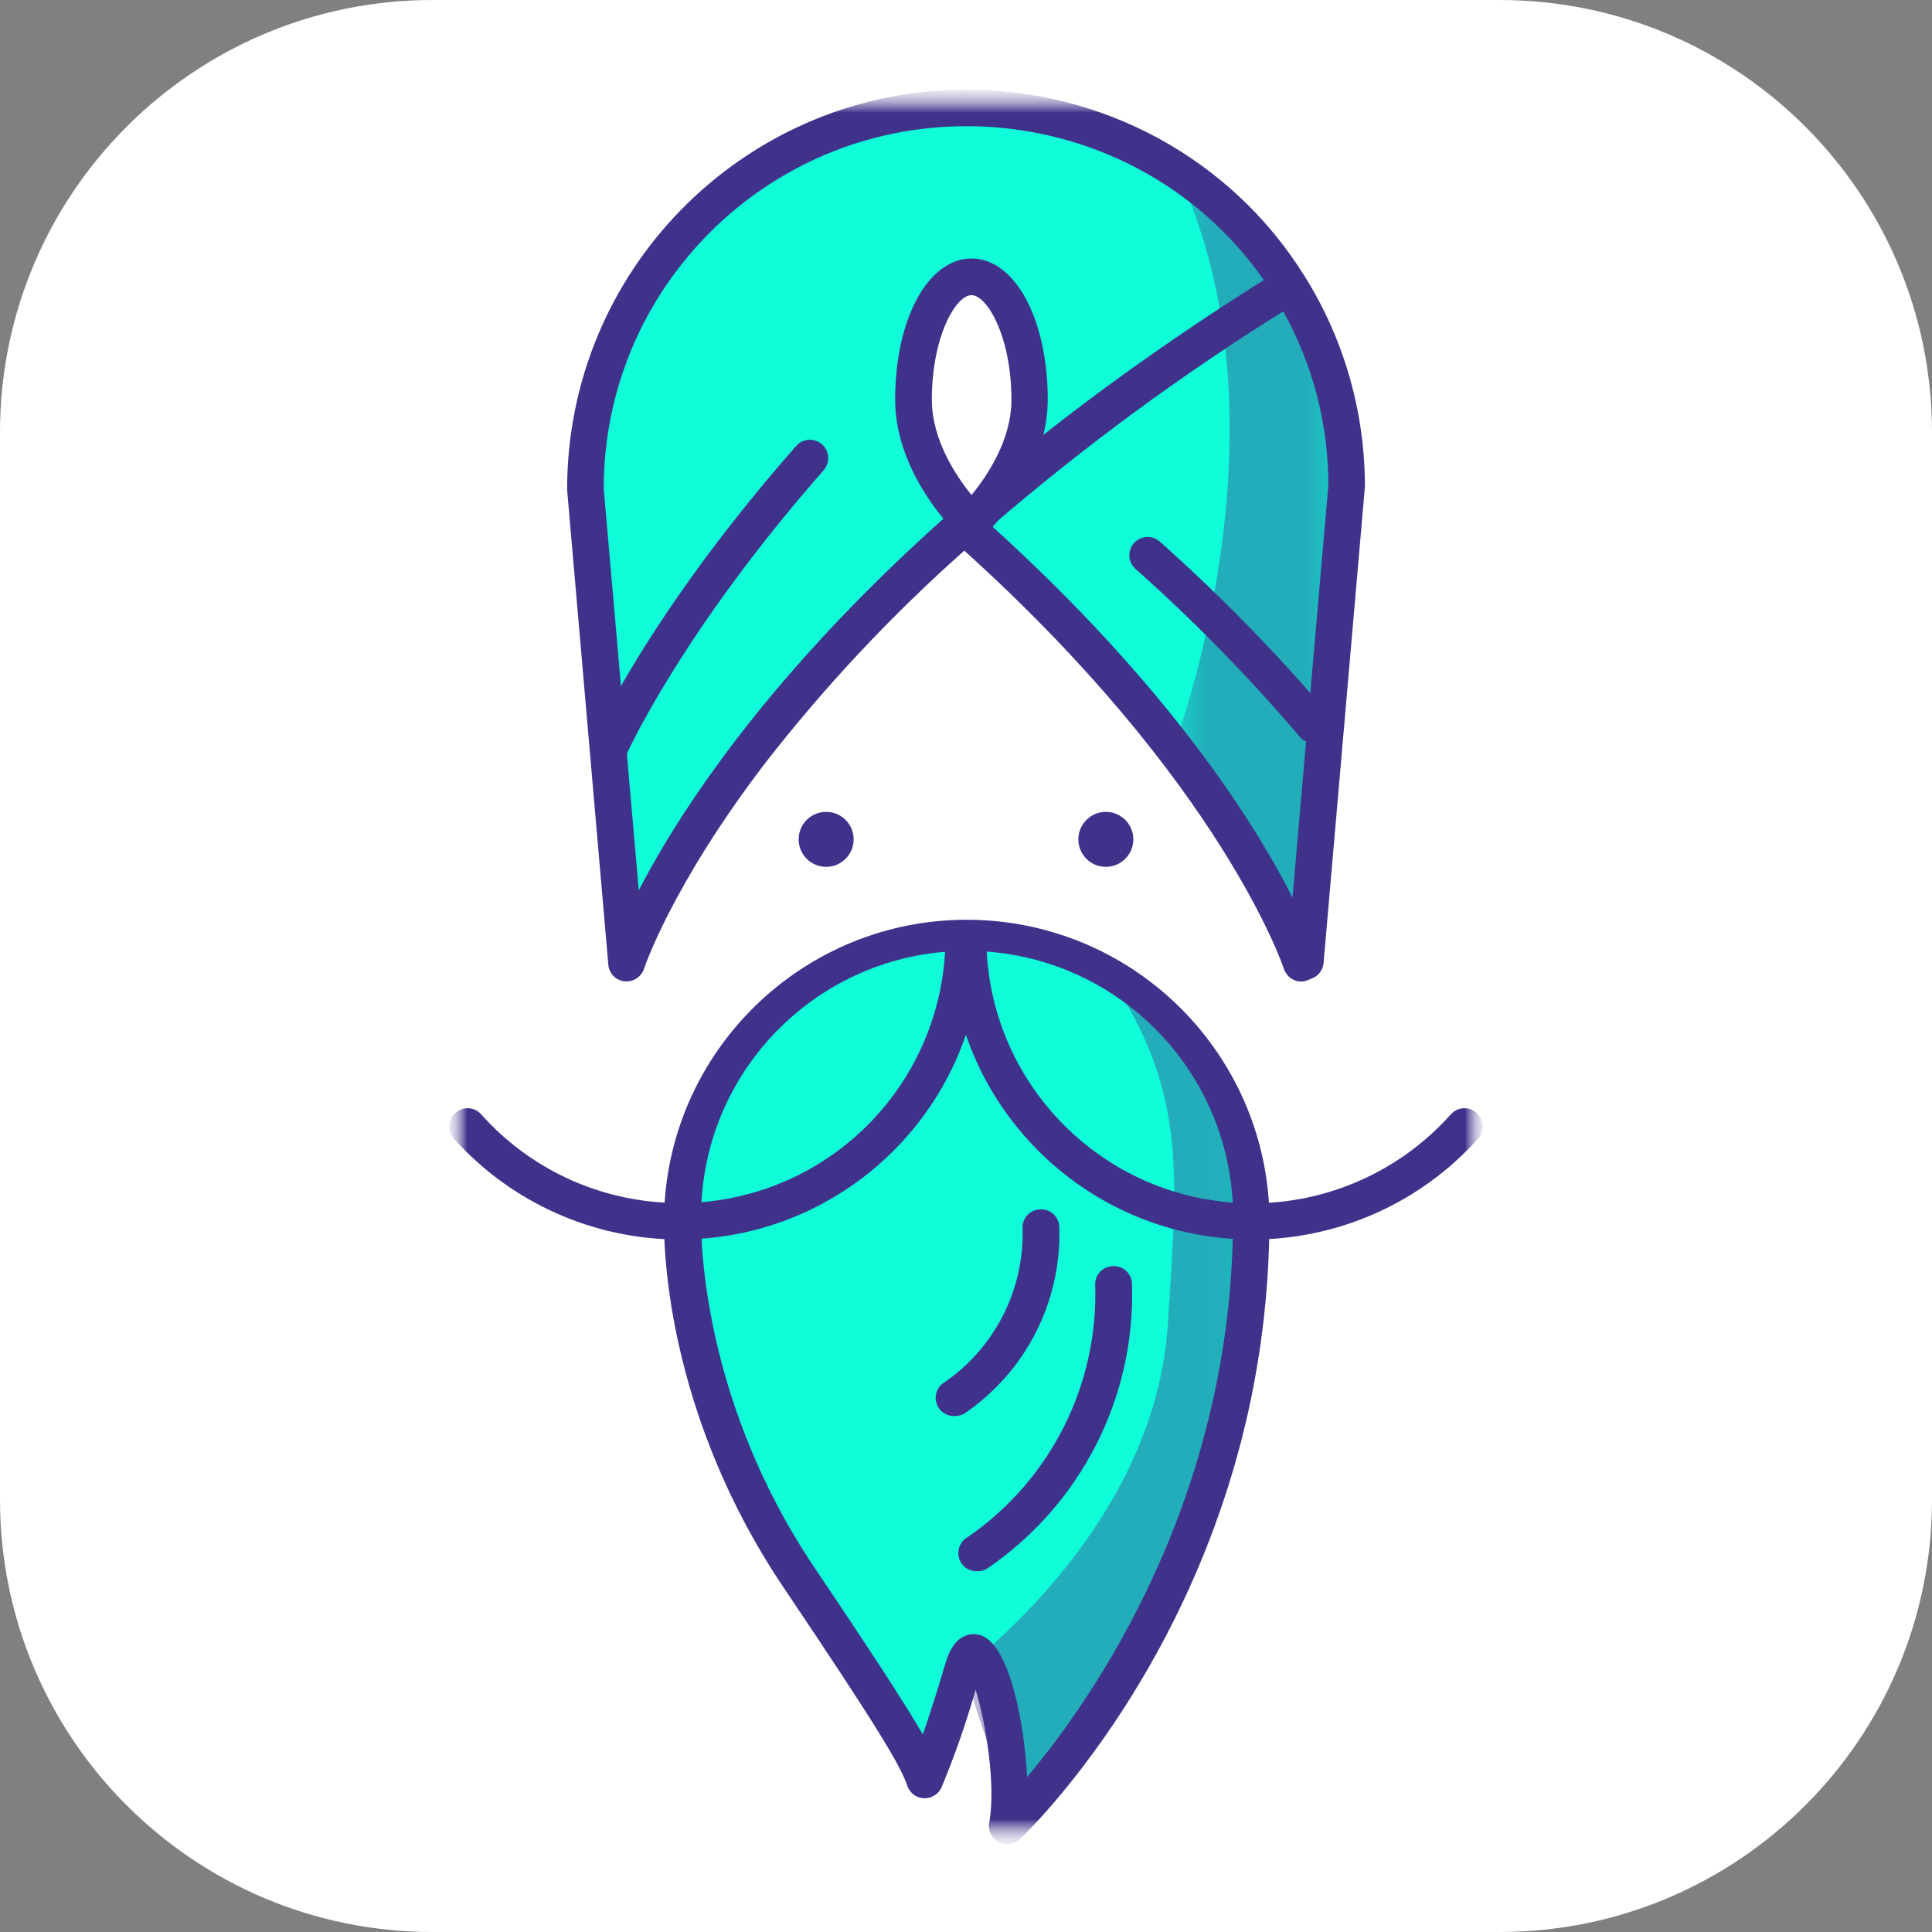
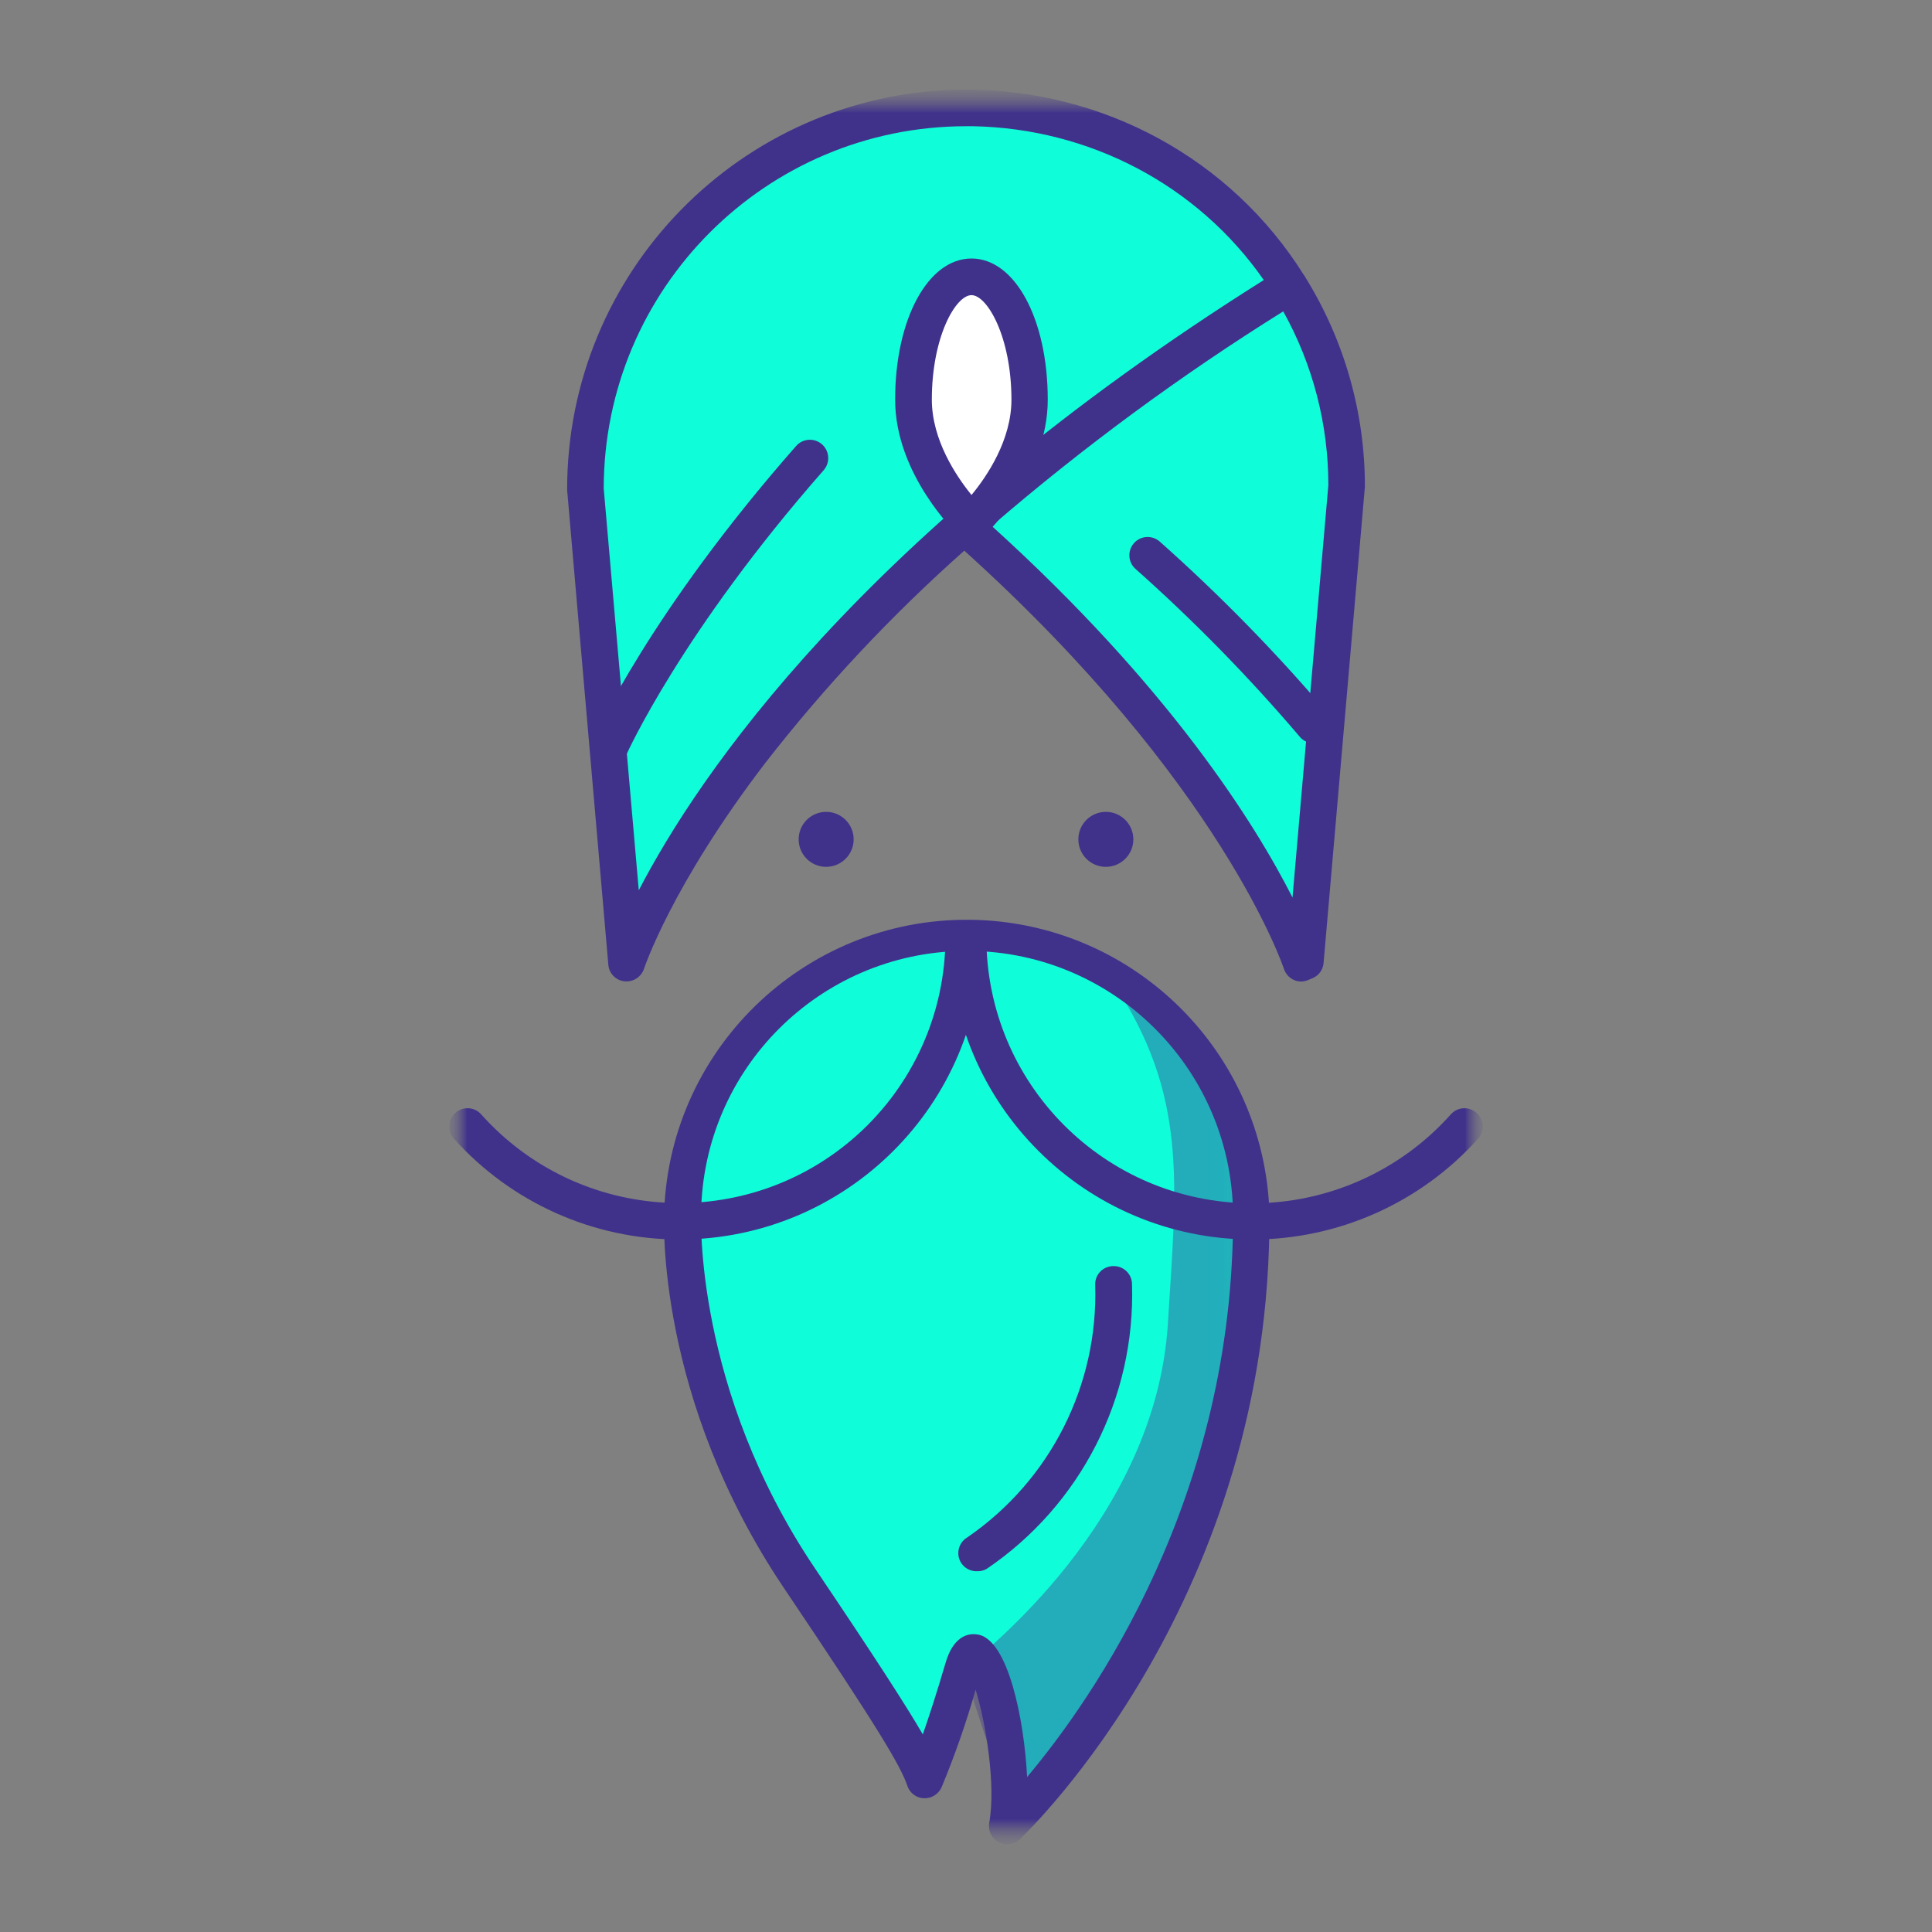
<svg xmlns="http://www.w3.org/2000/svg" width="60" height="60" viewBox="0 0 60 60" fill="none">
  <rect x="0" y="0" width="60" height="60" fill="#808080" stroke="none" />
  <g clip-path="url(#clip0_760_1850)">
-     <path d="M46.569 0H13.431C6.013 0 0 6.013 0 13.431V46.569C0 53.987 6.013 60 13.431 60H46.569C53.987 60 60 53.987 60 46.569V13.431C60 6.013 53.987 0 46.569 0Z" fill="white" />
    <mask id="mask0_760_1850" style="mask-type:luminance" maskUnits="userSpaceOnUse" x="13" y="2" width="34" height="56">
      <path d="M46.051 2.727H13.95V57.273H46.051V2.727Z" fill="white" />
    </mask>
    <g mask="url(#mask0_760_1850)">
      <mask id="mask1_760_1850" style="mask-type:luminance" maskUnits="userSpaceOnUse" x="13" y="2" width="34" height="56">
        <path d="M46.051 2.727H13.95V57.273H46.051V2.727Z" fill="white" />
      </mask>
      <g mask="url(#mask1_760_1850)">
        <mask id="mask2_760_1850" style="mask-type:luminance" maskUnits="userSpaceOnUse" x="13" y="2" width="34" height="56">
          <path d="M46.051 2.727H13.95V57.273H46.051V2.727Z" fill="white" />
        </mask>
        <g mask="url(#mask2_760_1850)">
          <path d="M38.859 37.661C38.859 32.786 34.907 28.832 30.032 28.83C25.157 28.83 21.203 32.782 21.201 37.657C21.201 37.657 20.913 43.196 24.831 49.01C27.775 53.377 28.486 54.575 28.725 55.275C28.725 55.275 29.199 54.231 29.912 51.797C30.5 49.785 31.668 54.619 31.288 56.699C31.288 56.699 38.934 49.471 38.861 37.657" fill="#0FFDD9" />
          <path d="M30.124 16.491C38.534 24.015 40.411 29.912 40.411 29.912L40.539 29.859L41.819 15.117C41.818 8.59 36.527 3.352 30 3.35C23.473 3.35 18.183 8.639 18.181 15.165V15.169L19.461 29.906C19.461 29.906 22.736 19.601 40.04 8.876" fill="#0FFDD9" />
          <path d="M34.77 26.067C34.77 26.302 34.578 26.494 34.343 26.494C34.108 26.494 33.916 26.302 33.916 26.067C33.916 25.832 34.108 25.64 34.343 25.64C34.578 25.64 34.77 25.832 34.77 26.067Z" fill="#40328B" />
          <path d="M34.343 26.921C33.871 26.921 33.489 26.539 33.489 26.067C33.489 25.595 33.871 25.213 34.343 25.213C34.815 25.213 35.197 25.595 35.197 26.067C35.197 26.539 34.815 26.919 34.343 26.921Z" fill="#40328B" />
-           <path d="M26.084 26.067C26.084 26.302 25.892 26.494 25.657 26.494C25.422 26.494 25.23 26.302 25.23 26.067C25.23 25.832 25.422 25.64 25.657 25.64C25.892 25.64 26.084 25.832 26.084 26.067Z" fill="#40328B" />
          <path d="M25.657 26.921C25.185 26.921 24.803 26.539 24.803 26.067C24.803 25.595 25.185 25.213 25.657 25.213C26.129 25.213 26.511 25.595 26.511 26.067C26.511 26.539 26.129 26.919 25.657 26.921Z" fill="#40328B" />
          <g opacity="0.4">
            <mask id="mask3_760_1850" style="mask-type:luminance" maskUnits="userSpaceOnUse" x="29" y="30" width="10" height="27">
              <path d="M38.895 30.212H29.91V56.139H38.895V30.212Z" fill="white" />
            </mask>
            <g mask="url(#mask3_760_1850)">
              <path d="M34.371 30.212C34.371 30.212 34.435 30.297 34.559 30.495C36.907 34.027 36.536 36.758 36.271 41.092C35.895 47.248 30.44 51.378 30.079 51.732L29.902 51.799L31.326 56.137C31.326 56.137 35.776 52.251 37.401 46.458C37.401 46.458 42.276 33.103 34.364 30.211" fill="#40328B" />
            </g>
          </g>
          <g opacity="0.4">
            <mask id="mask4_760_1850" style="mask-type:luminance" maskUnits="userSpaceOnUse" x="36" y="5" width="6" height="25">
              <path d="M41.641 5.699H36.438V29.364H41.641V5.699Z" fill="white" />
            </mask>
            <g mask="url(#mask4_760_1850)">
-               <path d="M36.438 23.218C36.438 23.218 40.181 13.54 36.72 5.697C36.72 5.697 40.96 7.604 41.524 13.115C42.088 18.626 40.396 29.362 40.396 29.362L36.438 23.218Z" fill="#40328B" />
-             </g>
+               </g>
          </g>
          <path d="M40.411 30.482C40.166 30.482 39.952 30.325 39.875 30.094C39.856 30.036 37.952 24.323 29.947 17.101C27.688 19.106 25.618 21.314 23.763 23.699C20.851 27.508 20.012 30.058 20.001 30.083C19.917 30.34 19.665 30.504 19.396 30.476C19.125 30.448 18.912 30.23 18.892 29.959L17.613 15.22C17.599 8.453 23.007 2.923 29.772 2.784C29.859 2.784 29.919 2.784 29.998 2.784C34.264 2.784 38.229 4.926 40.493 8.541L40.522 8.582C40.531 8.596 40.539 8.609 40.546 8.624C41.754 10.574 42.391 12.824 42.388 15.118L41.105 29.906C41.088 30.119 40.95 30.305 40.751 30.384L40.623 30.436C40.556 30.465 40.484 30.48 40.411 30.482ZM30.799 16.334C36.309 21.322 38.966 25.561 40.14 27.873L41.253 15.068C41.253 13.177 40.772 11.321 39.852 9.67C36.668 11.656 33.641 13.885 30.799 16.334ZM30.218 3.92C30.134 3.92 30.075 3.92 30 3.92C23.789 3.925 18.754 8.96 18.749 15.171L19.838 27.649C21.672 24.111 26.735 16.567 39.248 8.697C37.185 5.735 33.828 3.989 30.218 3.92Z" fill="#40328B" />
          <path d="M40.8 23.082C40.631 23.082 40.471 23.009 40.364 22.879C38.787 21.026 37.083 19.285 35.265 17.669C35.029 17.462 35.009 17.103 35.216 16.868C35.423 16.633 35.782 16.612 36.017 16.819C37.875 18.47 39.617 20.25 41.227 22.143C41.436 22.375 41.415 22.732 41.184 22.941C41.077 23.037 40.937 23.088 40.792 23.084H40.8V23.082Z" fill="#40328B" />
          <path d="M18.941 23.772C18.628 23.778 18.372 23.53 18.367 23.218C18.367 23.137 18.382 23.056 18.414 22.982V22.971C18.483 22.813 20.178 19.021 24.724 13.851C24.931 13.614 25.292 13.591 25.527 13.798C25.764 14.005 25.787 14.366 25.58 14.603C21.162 19.633 19.473 23.394 19.456 23.432C19.367 23.637 19.164 23.77 18.941 23.772Z" fill="#40328B" />
          <path d="M31.975 12.414C31.975 14.52 30.173 16.228 30.173 16.228C30.173 16.228 28.371 14.52 28.371 12.414C28.371 10.307 29.178 8.599 30.173 8.599C31.168 8.599 31.975 10.303 31.975 12.414Z" fill="white" />
          <path d="M30.171 16.794C30.024 16.794 29.883 16.74 29.778 16.638C29.697 16.561 27.799 14.735 27.799 12.412C27.799 9.912 28.819 8.028 30.171 8.028C31.523 8.028 32.539 9.912 32.539 12.414C32.539 14.739 30.641 16.565 30.561 16.64C30.455 16.74 30.316 16.794 30.171 16.794ZM30.171 9.166C29.68 9.166 28.939 10.46 28.939 12.41C28.939 13.659 29.692 14.782 30.171 15.372C30.658 14.784 31.411 13.661 31.411 12.414C31.411 10.46 30.658 9.166 30.171 9.166Z" fill="#40328B" />
          <path d="M31.287 57.273C30.976 57.278 30.718 57.03 30.713 56.72C30.713 56.68 30.713 56.641 30.722 56.601C30.931 55.458 30.621 53.515 30.299 52.475C30.006 53.507 29.65 54.523 29.238 55.514C29.139 55.725 28.924 55.856 28.691 55.847C28.458 55.838 28.253 55.683 28.179 55.461C27.972 54.854 27.323 53.739 24.354 49.33C20.374 43.426 20.614 37.856 20.626 37.631C20.812 32.44 25.172 28.384 30.363 28.57C35.302 28.749 39.26 32.718 39.423 37.657C39.497 49.58 31.992 56.814 31.674 57.117C31.569 57.216 31.431 57.273 31.287 57.273ZM30.235 50.75C30.293 50.75 30.352 50.757 30.408 50.77C31.307 50.983 31.804 53.366 31.898 55.187C33.933 52.766 38.342 46.493 38.293 37.666C38.223 33.105 34.471 29.462 29.908 29.532C25.443 29.599 21.841 33.201 21.773 37.666C21.773 37.749 21.549 43.121 25.305 48.7C27.164 51.457 28.127 52.95 28.659 53.863C28.847 53.323 29.088 52.589 29.364 51.647C29.582 50.895 29.974 50.75 30.237 50.75H30.235Z" fill="#40328B" />
          <path d="M38.897 38.494C33.703 38.494 29.492 34.283 29.492 29.09C29.492 28.776 29.748 28.595 30.062 28.595C30.376 28.595 30.632 28.776 30.632 29.09C30.623 33.653 34.313 37.358 38.874 37.369C41.234 37.375 43.484 36.37 45.056 34.608C45.263 34.373 45.623 34.352 45.856 34.561C46.091 34.768 46.112 35.127 45.905 35.361C44.12 37.352 41.571 38.492 38.897 38.494Z" fill="#40328B" />
          <path d="M21.103 38.494C18.429 38.492 15.88 37.352 14.095 35.361C13.888 35.125 13.909 34.768 14.144 34.559C14.379 34.352 14.737 34.373 14.944 34.608C17.985 38.009 23.206 38.3 26.609 35.259C28.36 33.692 29.362 31.454 29.362 29.105C29.362 28.791 29.618 28.61 29.932 28.61C30.246 28.61 30.502 28.791 30.502 29.105C30.495 34.29 26.289 38.49 21.103 38.494Z" fill="#40328B" />
          <path d="M30.346 48.226C30.346 48.226 34.725 45.542 34.584 39.89Z" fill="#0FFDD9" />
          <path d="M30.346 48.796C30.034 48.807 29.772 48.564 29.761 48.254C29.754 48.043 29.863 47.846 30.047 47.74C32.618 45.974 34.112 43.019 34.012 39.903C34.001 39.591 34.245 39.331 34.557 39.32H34.591C34.903 39.32 35.156 39.572 35.156 39.884C35.265 43.409 33.56 46.745 30.641 48.724C30.551 48.775 30.45 48.799 30.346 48.796Z" fill="#40328B" />
          <path d="M29.639 43.405C31.369 42.213 32.381 40.224 32.323 38.123Z" fill="#0FFDD9" />
-           <path d="M29.639 43.975C29.327 43.984 29.067 43.74 29.058 43.429C29.05 43.221 29.159 43.025 29.34 42.922C30.905 41.842 31.815 40.04 31.755 38.14C31.744 37.828 31.988 37.569 32.3 37.557H32.334C32.646 37.557 32.898 37.809 32.898 38.122C32.968 40.428 31.853 42.609 29.942 43.904C29.849 43.956 29.744 43.981 29.639 43.975Z" fill="#40328B" />
        </g>
      </g>
    </g>
  </g>
  <defs>
    <clipPath id="clip0_760_1850">
      <rect width="60" height="60" rx="12" fill="white" />
    </clipPath>
  </defs>
</svg>